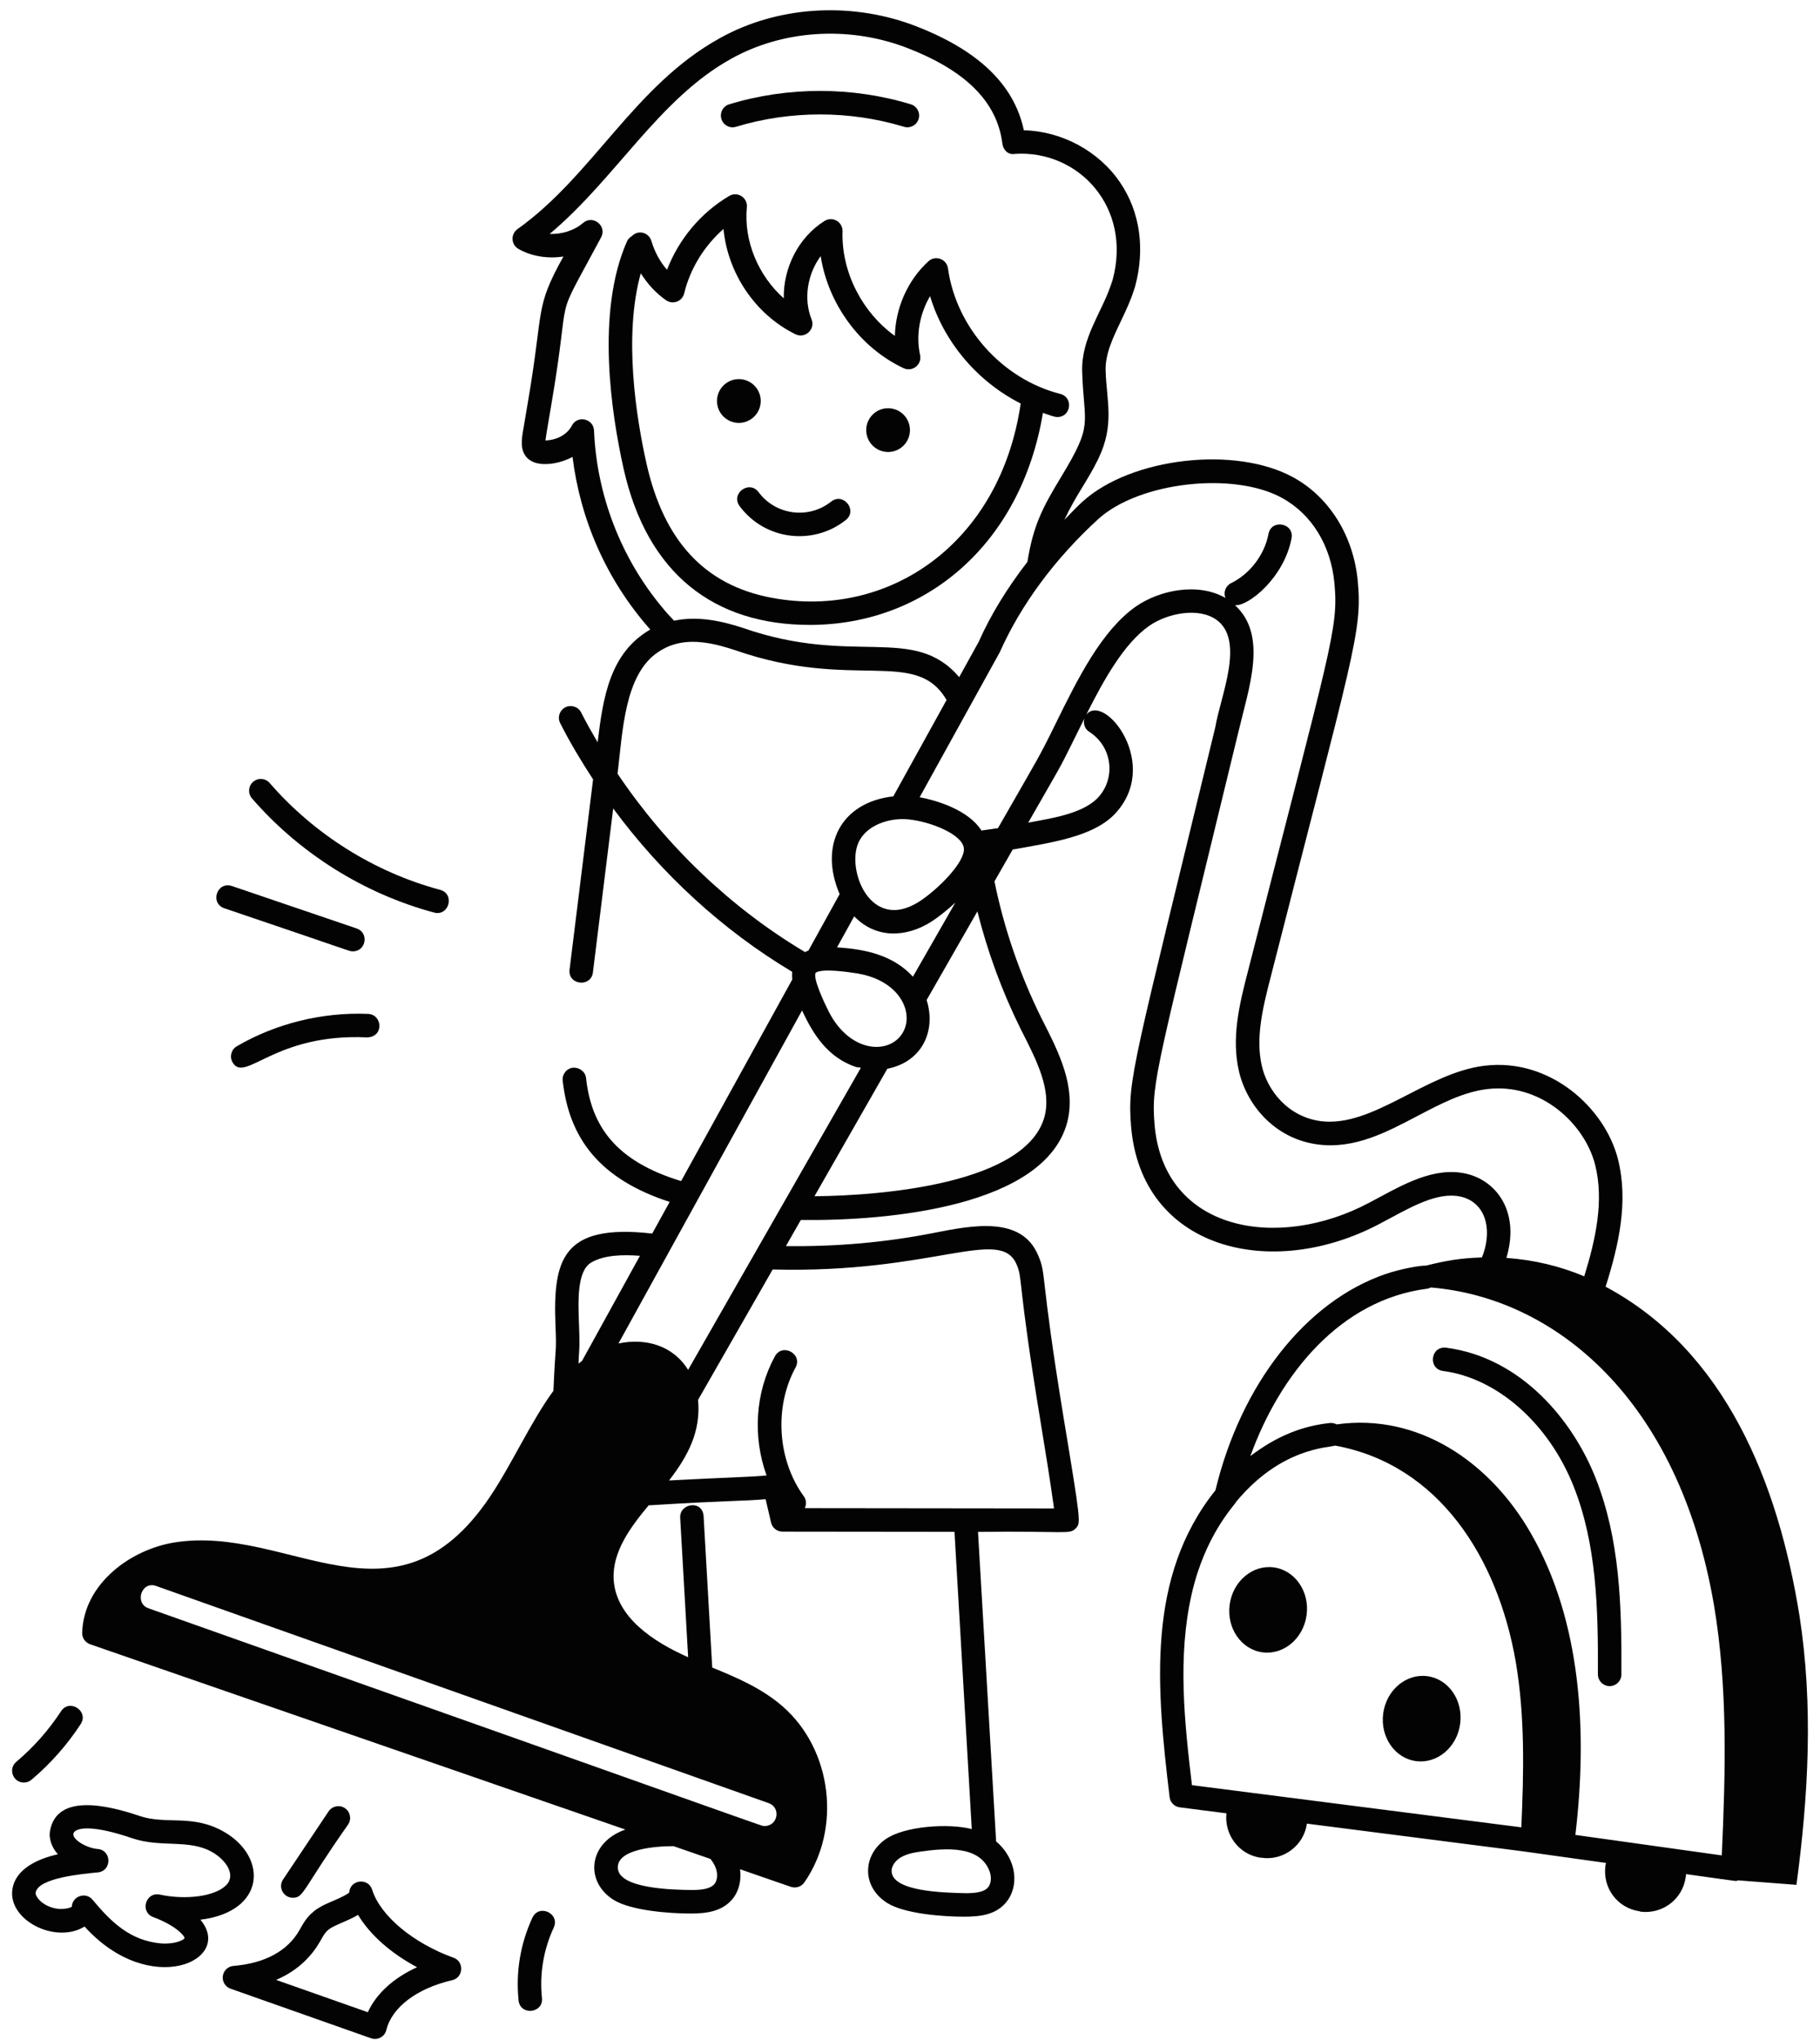
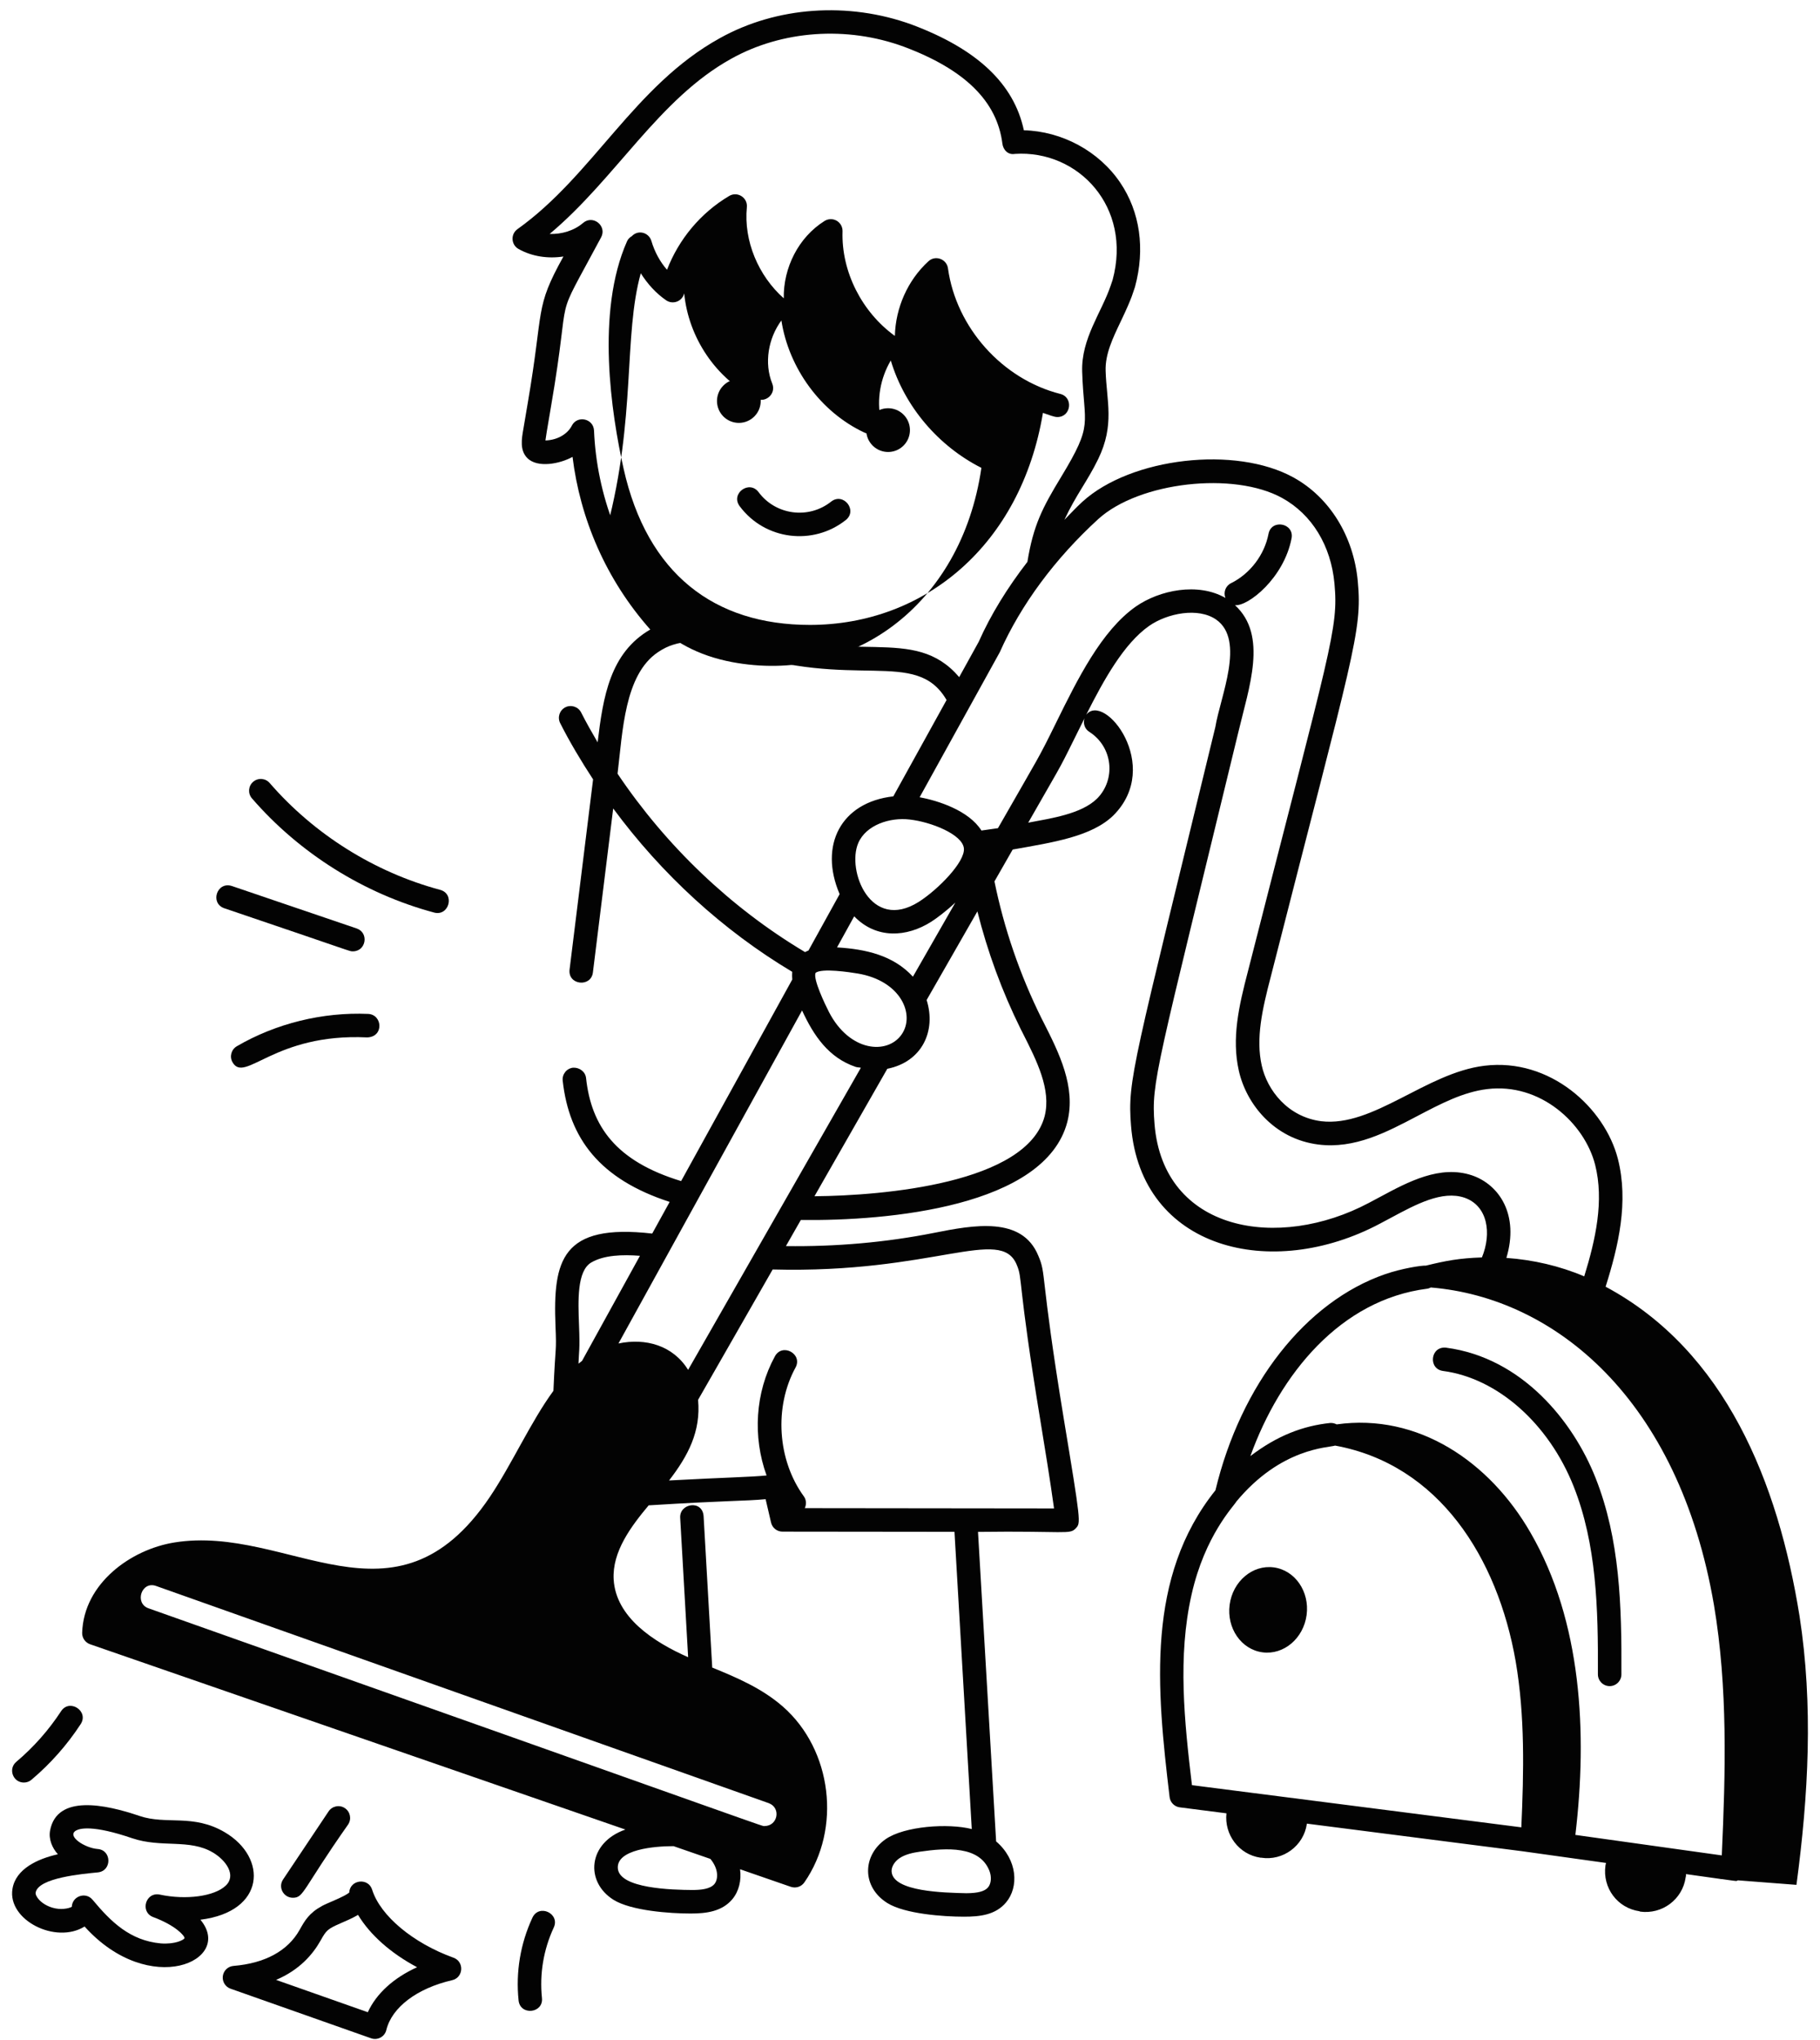
<svg xmlns="http://www.w3.org/2000/svg" height="65" preserveAspectRatio="xMidYMid meet" version="1.0" viewBox="8.7 4.8 57.6 65.1" width="58" zoomAndPan="magnify">
  <g fill="#030303" id="change1_1">
    <path d="M37.299,19.016c0.27-0.275,0.265-0.718-0.01-0.988 c-0.275-0.27-0.718-0.265-0.987,0.01c-0.27,0.275-0.265,0.718,0.01,0.987 C36.587,19.296,37.029,19.292,37.299,19.016z" />
    <path d="M32.536,18.087c0.27-0.276,0.265-0.718-0.01-0.988 s-0.718-0.265-0.987,0.01c-0.27,0.276-0.265,0.718,0.01,0.988 S32.266,18.363,32.536,18.087z" />
-     <path d="M34.304,24.744c3.663,0,6.738-2.55,7.439-6.767 c0.21,0.07,0.353,0.133,0.461,0.133c0.439,0,0.518-0.631,0.092-0.738 c-1.849-0.47-3.322-2.117-3.584-4.008c-0.04-0.295-0.401-0.433-0.624-0.225 c-0.664,0.607-1.049,1.488-1.071,2.382c-1.047-0.756-1.712-2.045-1.67-3.34 c0.004-0.138-0.068-0.268-0.188-0.337s-0.27-0.065-0.386,0.008 c-0.836,0.523-1.319,1.499-1.302,2.469c-0.81-0.717-1.283-1.833-1.178-2.908 c0.03-0.306-0.3-0.515-0.564-0.359c-0.907,0.538-1.608,1.378-1.984,2.356 c-0.224-0.256-0.396-0.571-0.5-0.923c-0.079-0.261-0.413-0.37-0.625-0.149 c-0.063,0.038-0.119,0.089-0.151,0.162c-1.001,2.257-0.5,5.51-0.112,7.249 C29.109,23.119,31.255,24.744,34.304,24.744z M28.907,13.521 c0.217,0.343,0.488,0.642,0.81,0.863c0.22,0.15,0.517,0.03,0.576-0.222 c0.189-0.786,0.642-1.518,1.254-2.054c0.136,1.411,1.011,2.728,2.298,3.36 c0.306,0.15,0.642-0.158,0.513-0.478c-0.265-0.655-0.129-1.446,0.291-2.016 c0.237,1.521,1.249,2.923,2.648,3.577c0.283,0.13,0.591-0.117,0.525-0.421 c-0.139-0.628-0.012-1.319,0.319-1.879c0.442,1.474,1.521,2.734,2.892,3.427 c-0.649,4.448-4.197,6.91-7.965,6.197c-2.124-0.406-3.427-1.811-3.981-4.293 C28.76,18.118,28.35,15.527,28.907,13.521z" />
+     <path d="M34.304,24.744c3.663,0,6.738-2.55,7.439-6.767 c0.21,0.07,0.353,0.133,0.461,0.133c0.439,0,0.518-0.631,0.092-0.738 c-1.849-0.47-3.322-2.117-3.584-4.008c-0.04-0.295-0.401-0.433-0.624-0.225 c-0.664,0.607-1.049,1.488-1.071,2.382c-1.047-0.756-1.712-2.045-1.67-3.34 c0.004-0.138-0.068-0.268-0.188-0.337s-0.27-0.065-0.386,0.008 c-0.836,0.523-1.319,1.499-1.302,2.469c-0.81-0.717-1.283-1.833-1.178-2.908 c0.03-0.306-0.3-0.515-0.564-0.359c-0.907,0.538-1.608,1.378-1.984,2.356 c-0.224-0.256-0.396-0.571-0.5-0.923c-0.079-0.261-0.413-0.37-0.625-0.149 c-0.063,0.038-0.119,0.089-0.151,0.162c-1.001,2.257-0.5,5.51-0.112,7.249 C29.109,23.119,31.255,24.744,34.304,24.744z M28.907,13.521 c0.217,0.343,0.488,0.642,0.81,0.863c0.22,0.15,0.517,0.03,0.576-0.222 c0.136,1.411,1.011,2.728,2.298,3.36 c0.306,0.15,0.642-0.158,0.513-0.478c-0.265-0.655-0.129-1.446,0.291-2.016 c0.237,1.521,1.249,2.923,2.648,3.577c0.283,0.13,0.591-0.117,0.525-0.421 c-0.139-0.628-0.012-1.319,0.319-1.879c0.442,1.474,1.521,2.734,2.892,3.427 c-0.649,4.448-4.197,6.91-7.965,6.197c-2.124-0.406-3.427-1.811-3.981-4.293 C28.76,18.118,28.35,15.527,28.907,13.521z" />
    <path d="M32.062,20.953c0.808,1.089,2.348,1.269,3.388,0.444 c0.389-0.309-0.077-0.894-0.467-0.588c-0.725,0.576-1.778,0.427-2.317-0.304 C32.368,20.111,31.767,20.552,32.062,20.953z" />
    <path d="M63.358,64.768l0.067,0.005c0.039,0.005,0.406,0.059,0.445,0.059 c0.021,0,0.035-0.017,0.055-0.021l1.868,0.144 c0.383-2.86,0.54-5.73,0.098-8.581c-0.681-4.251-2.362-8.459-6.189-10.509 c0.409-1.298,0.742-2.704,0.391-4.083c-0.417-1.622-2.162-3.226-4.259-2.969 c-1.863,0.226-3.548,1.968-5.207,1.771c-1.071-0.137-1.727-0.992-1.901-1.78 c-0.193-0.862,0.016-1.788,0.287-2.825c2.639-10.354,2.929-11.016,2.779-12.627 c-0.133-1.439-0.9-2.679-2.051-3.313c-1.846-1.021-5.181-0.64-6.735,0.771 c-0.204,0.186-0.386,0.385-0.578,0.58c0.38-0.813,0.729-1.221,1.078-1.938 c0.535-1.101,0.266-1.852,0.238-2.815c-0.018-0.534,0.227-1.043,0.484-1.582 c0.392-0.818,0.394-0.946,0.453-1.098c0.329-1.211,0.162-2.394-0.472-3.329 c-0.681-1.007-1.86-1.639-3.075-1.671c-0.318-1.487-1.492-2.592-3.576-3.372 c-2.029-0.738-4.32-0.577-6.131,0.435c-2.727,1.508-4.039,4.37-6.456,6.093 c-0.227,0.164-0.2,0.501,0.034,0.633c0.429,0.241,0.941,0.316,1.433,0.24 c-0.929,1.676-0.614,1.621-1.136,4.662l-0.143,0.847 c-0.055,0.314-0.116,0.671,0.121,0.918c0.323,0.336,1.052,0.19,1.449-0.032 c0.242,1.965,1.058,3.905,2.481,5.51c-1.283,0.745-1.505,2.139-1.68,3.6 c-0.183-0.314-0.363-0.629-0.526-0.952c-0.094-0.186-0.322-0.258-0.504-0.166 c-0.185,0.094-0.259,0.319-0.166,0.504c0.312,0.618,0.671,1.214,1.051,1.797 c-0.391,3.183-0.736,5.937-0.751,6.074c-0.054,0.496,0.692,0.571,0.746,0.082 c0.014-0.126,0.632-5.11,0.647-5.228c1.542,2.091,3.498,3.891,5.714,5.214 c-0.007,0.078-0.007,0.159,0.002,0.244l-3.548,6.434 c-2.08-0.632-2.867-1.748-3.034-3.287c-0.022-0.207-0.212-0.342-0.414-0.332 c-0.206,0.022-0.354,0.208-0.332,0.414c0.204,1.844,1.181,3.144,3.414,3.87 l-0.557,1.01c-2.892-0.33-3.169,0.854-3.087,2.949 c0.037,0.882-0,0.521-0.066,2.07c-0.722,0.984-1.328,2.348-2.033,3.393 c-3.039,4.502-6.414,0.857-10.064,1.447c-1.392,0.223-2.896,1.309-2.944,2.882 c-0.005,0.164,0.098,0.312,0.252,0.366l17.086,5.914 c-1.203,0.421-1.295,1.672-0.376,2.244c0.561,0.348,1.795,0.436,2.458,0.436 c0.509,0,1.001-0.066,1.33-0.455c0.211-0.251,0.297-0.604,0.248-0.958 l1.621,0.561c0.168,0.056,0.339-0.008,0.431-0.141 c1.191-1.713,0.887-4.228-0.679-5.606c-0.667-0.586-1.473-0.929-2.261-1.251 l-0.275-4.824c-0.031-0.541-0.774-0.422-0.748,0.043l0.254,4.451 c-1.104-0.488-2.306-1.274-2.377-2.482c-0.05-0.887,0.553-1.69,1.117-2.365 c2.578-0.16,3.046-0.133,3.733-0.197c0.039,0.163,0.12,0.506,0.172,0.74 c0.037,0.173,0.189,0.296,0.366,0.296l5.49,0.006l0.552,9.486 c-0.754-0.192-2.155-0.093-2.751,0.324c-0.742,0.519-0.766,1.523,0.057,2.038 c0.557,0.347,1.787,0.435,2.442,0.435c0.509,0,1.009-0.054,1.345-0.454 c0.415-0.491,0.37-1.362-0.316-1.949l-0.578-9.878 c2.812-0.037,2.927,0.099,3.124-0.118c0.158-0.171,0.163-0.168-0.393-3.532 c-0.763-4.655-0.541-4.548-0.807-5.165c-0.519-1.265-2.058-0.981-3.339-0.726 c-1.543,0.305-3.127,0.441-4.716,0.42l0.476-0.834 c2.796,0.037,7.798-0.424,8.505-3.126c0.284-1.124-0.271-2.218-0.759-3.184 l-0.059-0.115c-0.697-1.404-1.201-2.878-1.507-4.38 c0.194-0.339,0.388-0.678,0.582-1.017c1.307-0.232,2.523-0.415,3.215-1.09 c1.585-1.588-0.297-3.957-0.87-3.209c0.567-1.127,1.208-2.276,2.009-2.838 c0.584-0.407,1.569-0.6,2.141-0.201c0.937,0.657,0.131,2.457-0.027,3.428 c-2.625,10.832-2.809,11.248-2.691,12.726c0.315,3.949,4.483,4.966,7.946,3.123 l0.355-0.189c0.801-0.431,1.632-0.876,2.34-0.639 c0.746,0.257,0.875,1.139,0.558,1.907c-0.714,0.023-1.151,0.105-1.786,0.261 c-0.15-0.008-0.774,0.091-1.302,0.273c-2.538,0.878-4.605,3.517-5.417,6.898 c-2.216,2.769-1.879,6.308-1.463,9.791c0.021,0.17,0.153,0.305,0.323,0.327 l1.491,0.191c-0.073,0.683,0.402,1.318,1.087,1.416h0.02 c0.7,0.11,1.36-0.38,1.46-1.08l0.001-0.007l6.889,0.883l2.66,0.372 c-0.002,0.011-0.008,0.021-0.01,0.032l-0.01,0.05 c-0.1,0.71,0.38,1.36,1.09,1.46l0.01,0.01 c0.71,0.1,1.36-0.39,1.46-1.09l0.01-0.05 c0.003-0.02-0.002-0.037,0-0.056l1.085,0.152 C63.356,64.765,63.356,64.767,63.358,64.768z M39.992,65.034 c-0.107,0.128-0.321,0.186-0.696,0.188c-0.706-0.017-2.335-0.048-2.383-0.687 c-0.012-0.144,0.085-0.313,0.239-0.422c0.19-0.134,0.444-0.185,0.667-0.217 c0.851-0.124,1.895-0.187,2.212,0.603C40.11,64.694,40.094,64.913,39.992,65.034z M27.415,18.541c-0.018-0.385-0.535-0.497-0.709-0.155 c-0.125,0.246-0.432,0.458-0.842,0.471c0.012-0.108,0.041-0.273,0.178-1.083 c0.699-4.065-0.01-2.389,1.599-5.399c0.196-0.364-0.259-0.73-0.574-0.461 c-0.293,0.251-0.685,0.364-1.069,0.353c2.116-1.772,3.485-4.314,5.796-5.592 c1.622-0.905,3.683-1.054,5.506-0.386c1.95,0.729,2.979,1.741,3.149,3.096 c0.024,0.196,0.18,0.367,0.397,0.327c2.027-0.134,3.75,1.698,3.12,4.024 l-0.062,0.182c-0.289,0.854-0.942,1.686-0.909,2.742 c0.054,1.738,0.376,1.633-0.67,3.359c-0.597,0.983-0.889,1.545-1.078,2.713 c-0.635,0.822-1.168,1.681-1.555,2.553l-0.622,1.125 c-1.457-1.702-3.367-0.336-6.903-1.57c-0.663-0.217-1.432-0.391-2.197-0.23 c-0.127-0.135-0.255-0.268-0.371-0.415C28.278,22.615,27.501,20.607,27.415,18.541z M28.166,29.493c0.164-1.346,0.219-3.155,1.286-3.876 c0.164-0.111,0.328-0.192,0.493-0.242c0.646-0.207,1.368-0.025,1.981,0.178 c3.758,1.309,5.76-0.099,6.741,1.588l-1.7,3.075 c-1.672,0.187-2.381,1.563-1.713,3.12l-0.995,1.8 c-0.038,0.015-0.074,0.031-0.109,0.05C31.777,33.772,29.713,31.795,28.166,29.493z M34.912,37.096v-0.001c-0.11-0.214-0.511-1.041-0.427-1.243 c0.182-0.163,1.101-0.023,1.34,0.017c1.392,0.23,1.849,1.323,1.404,1.951 C36.775,38.465,35.572,38.374,34.912,37.096z M37.593,35.971 c-0.623-0.679-1.498-0.88-2.422-0.935l0.548-0.992 c0.702,0.729,1.675,0.672,2.459,0.173c0.151-0.096,0.455-0.318,0.77-0.612 C38.849,33.777,37.686,35.809,37.593,35.971z M39.22,31.875 c0.044,0.434-0.831,1.321-1.442,1.709c-1.534,0.965-2.303-0.999-1.93-1.877 c0.248-0.58,1.012-0.828,1.644-0.752c0.002,0,0.003,0,0.005,0.001 C38.169,31.032,39.174,31.427,39.22,31.875z M35.766,38.85 c0.055,0.018,0.111,0.014,0.166,0.027c-0.091,0.159-5.459,9.546-5.514,9.642 c-0.485-0.781-1.356-1.024-2.223-0.842l5.86-10.628 C34.429,37.861,34.907,38.559,35.766,38.85z M32.86,63.077 c-0.122,0,1.082,0.397-19.67-6.95c-0.452-0.167-0.215-0.881,0.25-0.71 l19.55,6.93C33.393,62.496,33.28,63.077,32.86,63.077z M27.329,45.091 c0.403-0.235,0.991-0.256,1.552-0.212l-1.849,3.354 c-0.038,0.03-0.077,0.058-0.113,0.088c0.012-0.399,0.05-0.418,0.017-1.233 C26.906,46.318,26.867,45.36,27.329,45.091z M31.256,64.931 c-0.139,0.163-0.445,0.187-0.696,0.188c-0.649-0.004-2.332-0.044-2.385-0.688 c-0.049-0.606,1.162-0.711,1.771-0.711c0.003,0,0.004,0,0.007,0 l1.176,0.407C31.401,64.454,31.379,64.784,31.256,64.931z M40.906,45.164 c0.199,0.465,0.01,0.45,0.759,4.996c0.152,0.933,0.306,1.866,0.432,2.781 l-7.955-0.009c0.055-0.12,0.052-0.263-0.031-0.377 c-0.844-1.16-0.952-2.851-0.265-4.109c0.238-0.434-0.42-0.796-0.658-0.359 c-0.633,1.158-0.711,2.571-0.266,3.802c-0.516,0.052-1.31,0.063-3.112,0.16 c0.607-0.785,1.02-1.569,0.926-2.573c1.092-1.903,1.402-2.455,2.381-4.161 C38.252,45.452,40.393,43.919,40.906,45.164z M41.035,37.646l0.06,0.118 c0.451,0.89,0.917,1.81,0.703,2.658c-0.564,2.147-5.144,2.537-7.347,2.556 l2.325-4.068c1.103-0.219,1.567-1.201,1.255-2.195 c1.746-3.049,1.563-2.728,1.62-2.828C39.974,35.173,40.434,36.434,41.035,37.646z M43.219,28.154c0.765,0.488,0.855,1.528,0.25,2.135 c-0.504,0.492-1.464,0.627-2.196,0.767c1.323-2.319,0.851-1.436,1.797-3.332 C43.019,27.882,43.072,28.06,43.219,28.154z M55.439,42.312 c-1.019-0.342-2.038,0.205-2.936,0.688l-0.349,0.186 c-2.895,1.541-6.574,0.934-6.85-2.518c-0.107-1.343,0.054-1.683,2.673-12.49 c0.34-1.441,0.952-3.096-0.105-4.064c0.416,0.045,1.563-0.864,1.806-2.133 c0.093-0.486-0.643-0.629-0.736-0.141c-0.129,0.669-0.587,1.271-1.197,1.573 c-0.175,0.087-0.248,0.292-0.178,0.47c-0.875-0.503-2.104-0.253-2.863,0.277 c-1.095,0.77-1.86,2.323-2.535,3.693c-0.611,1.241-0.49,0.976-1.862,3.378 c-0.174,0.027-0.35,0.051-0.527,0.075c-0.406-0.64-1.384-0.955-1.973-1.061 l2.557-4.627c0.676-1.521,1.766-2.992,3.148-4.255 c1.304-1.182,4.32-1.524,5.867-0.669c0.948,0.523,1.556,1.517,1.668,2.726 c0.134,1.45-0.11,1.975-2.759,12.371c-0.297,1.131-0.524,2.15-0.294,3.176 c0.231,1.044,1.106,2.179,2.54,2.361c1.162,0.144,2.171-0.391,3.15-0.905 c0.755-0.396,1.467-0.771,2.239-0.865c1.7-0.207,3.105,1.095,3.443,2.411 c0.293,1.152,0.015,2.396-0.347,3.566c-0.783-0.333-1.628-0.528-2.484-0.589 C56.946,43.578,56.317,42.613,55.439,42.312z M54.007,45.929 c0.042-0.005,0.08-0.021,0.116-0.039c3.951,0.325,7.91,3.546,9.038,10.139 c0.442,2.626,0.37,5.318,0.249,7.986l-4.673-0.654 c0.386-3.251,0.207-6.813-1.432-9.646c-1.304-2.266-3.588-3.82-6.187-3.456 c-0.061-0.03-0.128-0.05-0.206-0.045c-0.865,0.091-1.687,0.4-2.548,1.057 C49.312,48.643,51.244,46.281,54.007,45.929z M46.487,55.69 c0.425-1.888,1.349-2.821,1.432-2.971c1.432-1.723,2.944-1.713,3.149-1.783 c3.315,0.605,5.188,3.583,5.764,6.89c0.298,1.741,0.259,3.524,0.18,5.293 c-15.796-2.022-8.523-1.091-10.513-1.346 C46.257,59.748,46.039,57.665,46.487,55.69z" />
    <path d="M49.11,54.823c-0.678-0.09-1.309,0.445-1.408,1.193 s0.371,1.428,1.049,1.518c0.678,0.09,1.309-0.445,1.408-1.193 C50.258,55.593,49.788,54.913,49.11,54.823z" />
-     <path d="M54.011,58.295c-0.678-0.09-1.309,0.445-1.408,1.193 s0.371,1.428,1.049,1.518c0.678,0.09,1.309-0.444,1.408-1.193 S54.689,58.385,54.011,58.295z" />
-     <path d="M31.948,8.846c1.729-0.525,3.631-0.525,5.359,0 c0.187,0.061,0.406-0.044,0.468-0.249c0.061-0.198-0.051-0.408-0.249-0.468 c-1.869-0.57-3.928-0.57-5.797,0C31.531,8.189,31.42,8.399,31.481,8.597 C31.54,8.794,31.749,8.91,31.948,8.846z" />
    <path d="M14.852,66.068c2.08-0.259,2.15-1.981,0.782-2.789 c-1.013-0.6-1.866-0.232-2.722-0.522c-1.106-0.377-2.638-0.694-2.858,0.462 c-0.052,0.276,0.066,0.558,0.249,0.76c-0.636,0.142-1.347,0.462-1.45,1.106 c-0.163,0.99,1.377,1.775,2.302,1.2 C13.233,68.592,15.939,67.371,14.852,66.068z M13.589,66.824 c-0.988-0.091-1.592-0.69-2.179-1.393c-0.218-0.265-0.649-0.118-0.663,0.225 c-0.093,0.053-0.356,0.109-0.625,0.026c-0.374-0.115-0.546-0.375-0.529-0.478 c0.078-0.477,1.507-0.599,1.986-0.647c0.453-0.046,0.446-0.713-0.009-0.747 c-0.404-0.03-0.994-0.41-0.69-0.587c0.119-0.07,0.532-0.187,1.79,0.243 c0.941,0.319,1.83,0.011,2.581,0.457c0.422,0.25,0.754,0.727,0.411,1.055 c-0.36,0.344-1.266,0.468-2.106,0.288c-0.459-0.093-0.639,0.558-0.21,0.718 c0.71,0.264,1.001,0.593,1,0.673C14.314,66.718,14.036,66.857,13.589,66.824z" />
    <path d="M20.786,69.587c0.176-0.723,0.98-1.331,2.1-1.589 c0.362-0.083,0.396-0.591,0.043-0.718c-1.29-0.466-2.332-1.336-2.595-2.167 c0-0.001,0-0.002-0.001-0.004c-0.122-0.391-0.708-0.326-0.732,0.094 c-0.177,0.141-0.691,0.328-0.865,0.424c-0.417,0.228-0.55,0.465-0.718,0.765 c-0.376,0.67-1.105,1.067-2.11,1.15c-0.176,0.015-0.318,0.15-0.341,0.326 c-0.022,0.175,0.08,0.343,0.247,0.401l4.483,1.582 C20.504,69.926,20.735,69.804,20.786,69.587z M17.267,67.988 c0.746-0.316,1.172-0.813,1.42-1.255c0.183-0.326,0.218-0.368,0.639-0.552 c0.178-0.076,0.379-0.162,0.557-0.268c0.383,0.637,1.046,1.225,1.885,1.671 c-0.748,0.339-1.299,0.839-1.573,1.436L17.267,67.988z" />
    <path d="M22.503,33.199c-2.091-0.56-4.022-1.771-5.44-3.409 c-0.136-0.157-0.373-0.173-0.528-0.038c-0.157,0.135-0.174,0.372-0.038,0.528 c1.515,1.751,3.579,3.045,5.813,3.644C22.786,34.053,22.985,33.328,22.503,33.199z" />
    <path d="M15.614,33.787c4.244,1.436,3.985,1.375,4.104,1.375 c0.422,0,0.522-0.593,0.121-0.73l-3.983-1.355 C15.376,32.923,15.15,33.627,15.614,33.787z" />
    <path d="M16.014,38.191c-0.179,0.104-0.24,0.334-0.136,0.513 c0.395,0.685,1.33-0.938,4.296-0.795c0.541-0.015,0.491-0.728,0.033-0.75 C18.752,37.097,17.267,37.461,16.014,38.191z" />
    <path d="M9.46,61.601c0.606-0.512,1.135-1.109,1.57-1.775 c0.272-0.416-0.359-0.827-0.627-0.41c-0.396,0.604-0.876,1.147-1.428,1.613 c-0.267,0.225-0.105,0.661,0.242,0.661C9.304,61.69,9.39,61.661,9.46,61.601z" />
    <path d="M19.567,63.028c0.115-0.173,0.069-0.405-0.103-0.521 s-0.405-0.069-0.521,0.103l-1.453,2.174c-0.169,0.252,0.018,0.583,0.312,0.583 C18.158,65.367,18.098,65.118,19.567,63.028z" />
    <path d="M25.449,66.002c-0.383,0.823-0.536,1.735-0.442,2.64 c0.05,0.495,0.798,0.416,0.746-0.076c-0.08-0.771,0.051-1.547,0.376-2.247 C26.338,65.872,25.662,65.55,25.449,66.002z" />
    <path d="M54.513,48.554c1.734,0.229,3.37,1.674,4.168,3.683 c0.733,1.846,0.785,3.891,0.775,5.998c-0.001,0.207,0.166,0.376,0.373,0.377 c0.001,0,0.001,0,0.002,0c0.206,0,0.374-0.167,0.375-0.373 c0.011-2.185-0.045-4.309-0.828-6.279c-0.713-1.796-2.34-3.829-4.768-4.149 C54.108,47.757,54.03,48.49,54.513,48.554z" />
  </g>
</svg>